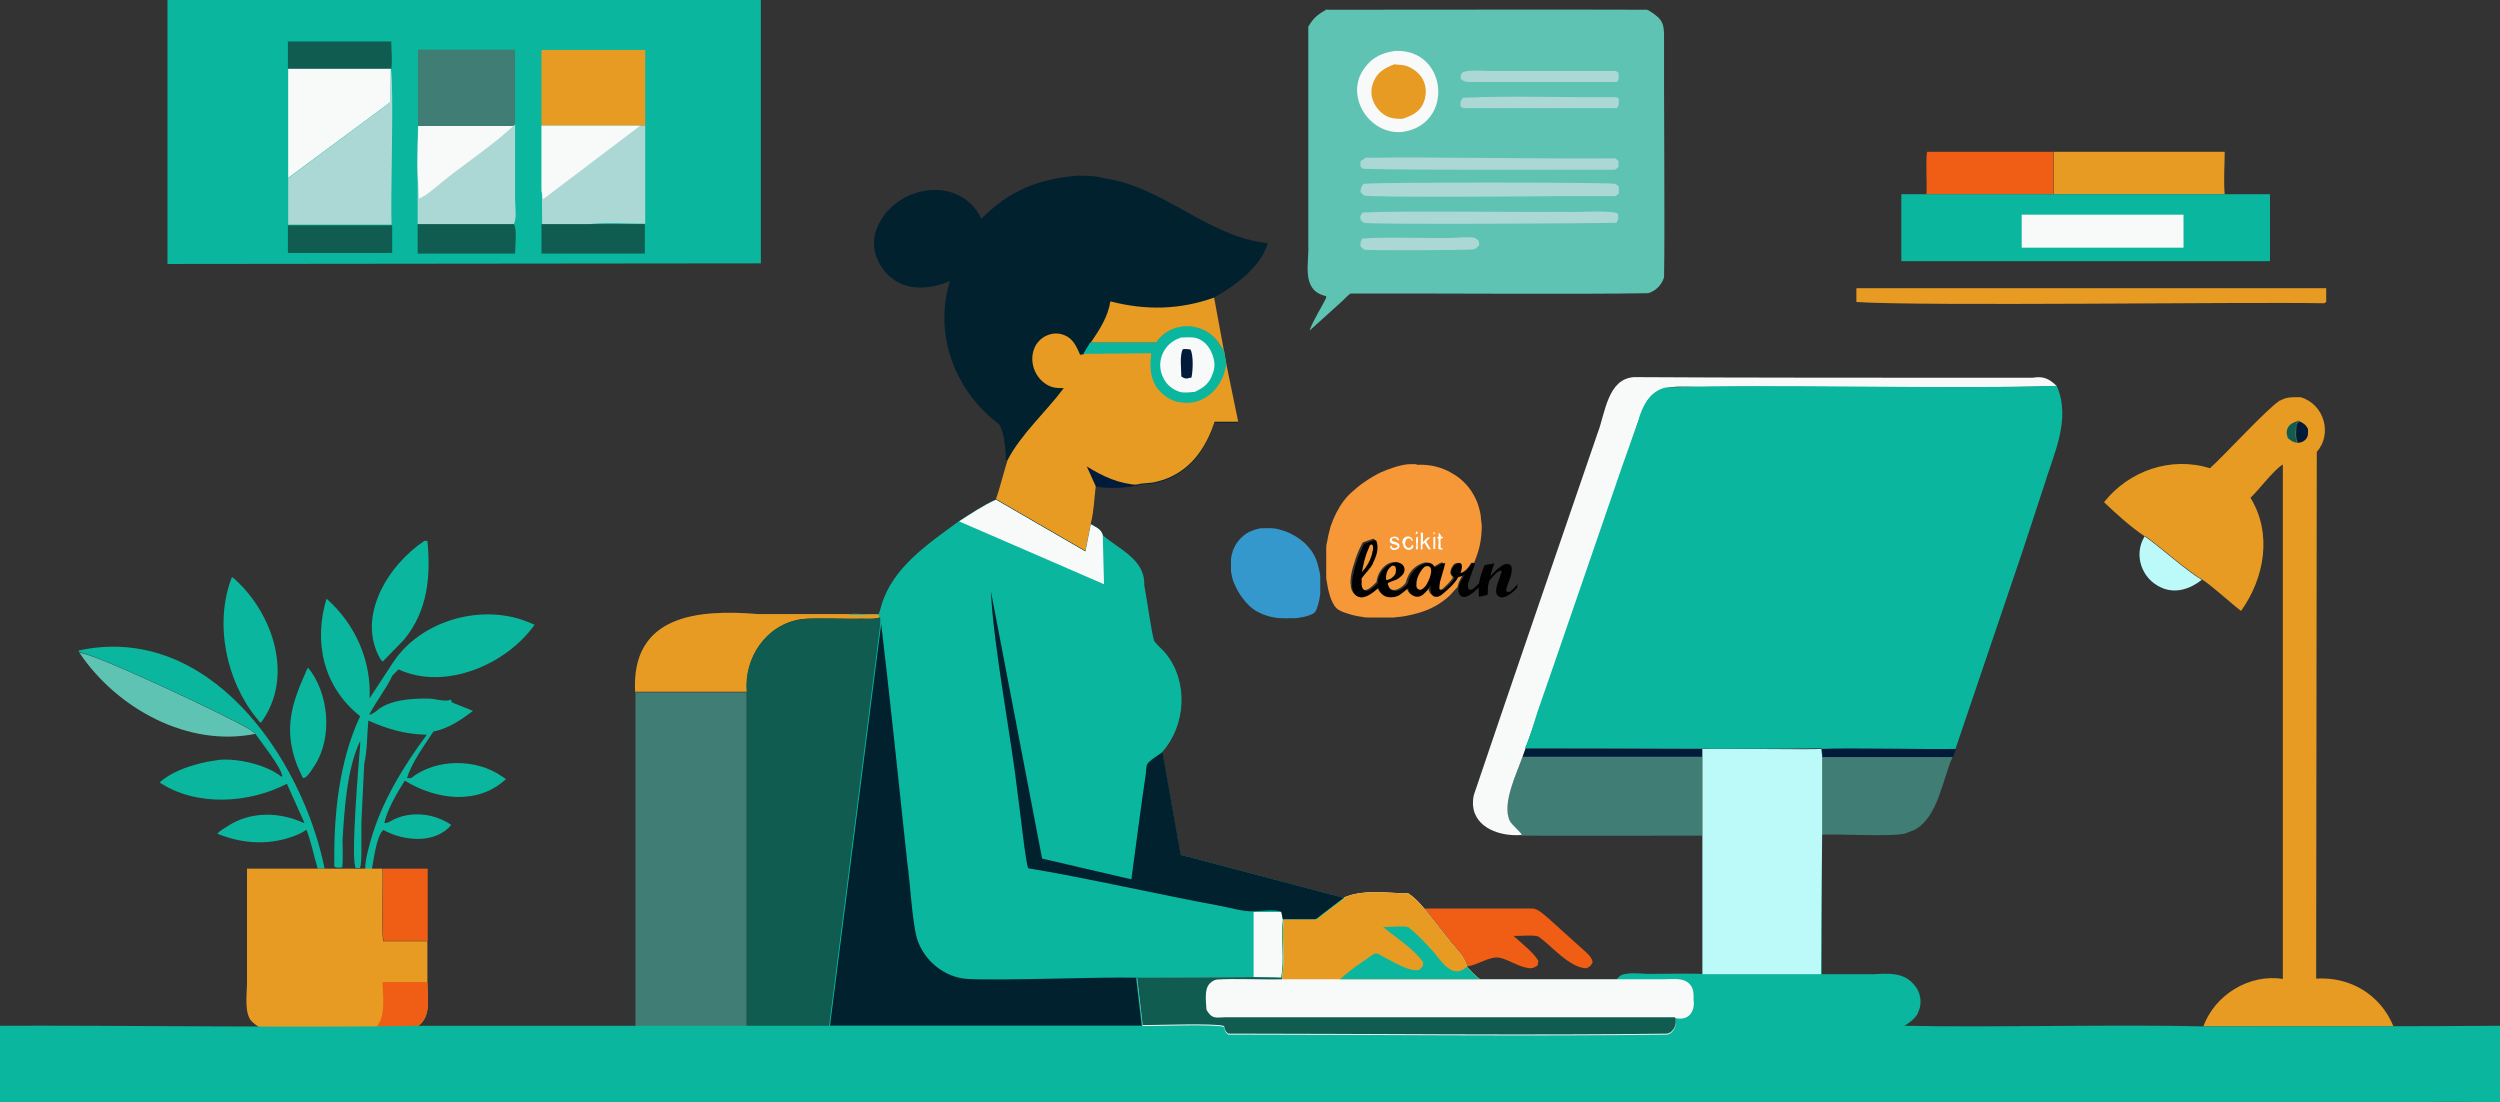
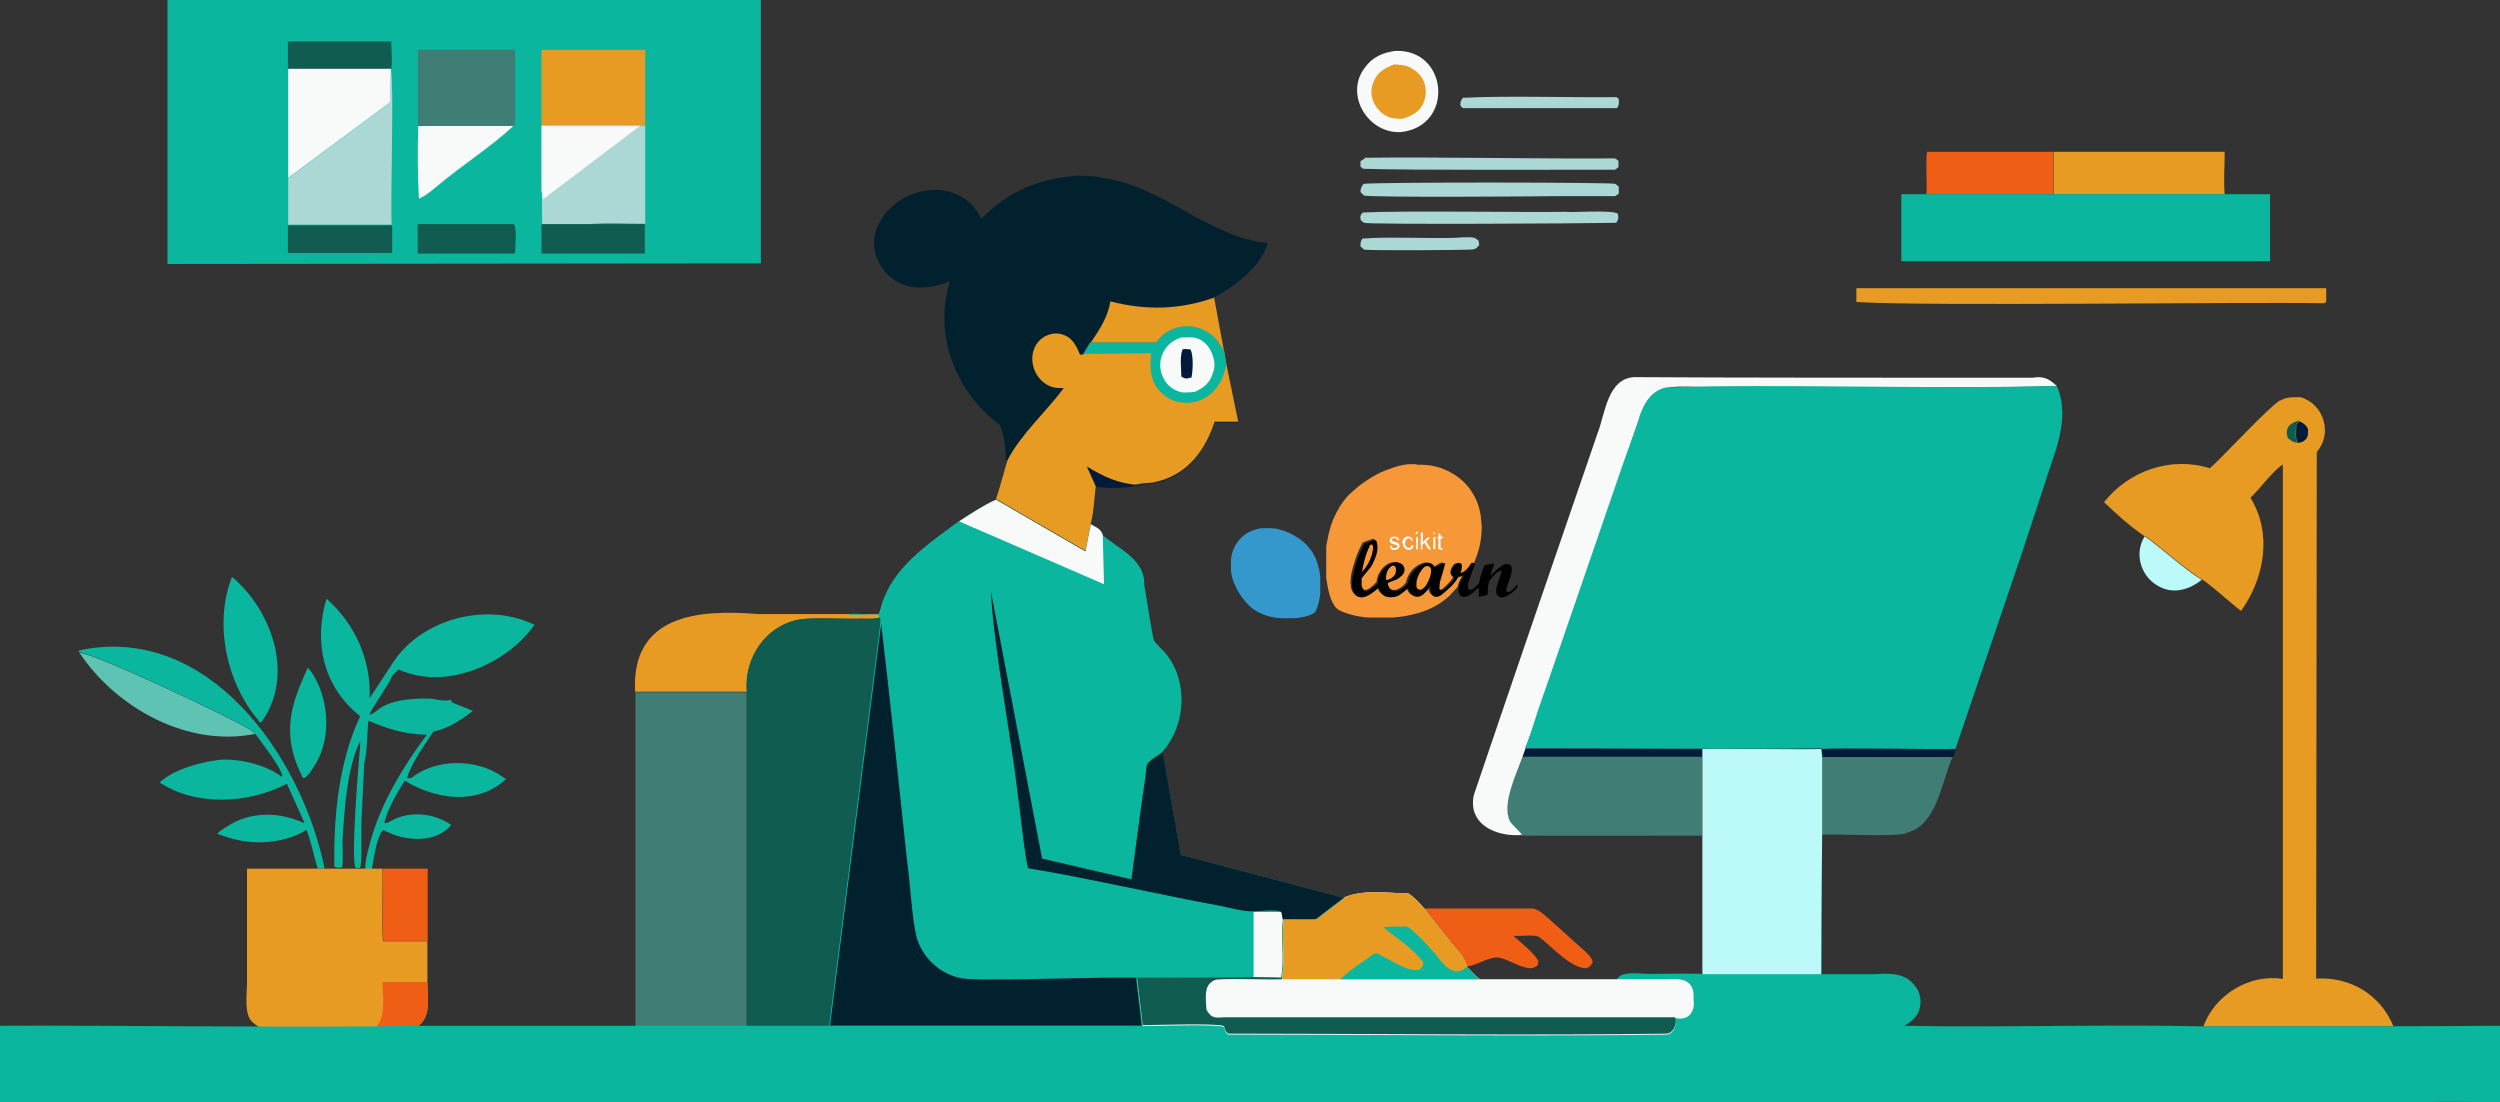
<svg xmlns="http://www.w3.org/2000/svg" id="Layer_1" data-name="Layer 1" viewBox="0 0 79.55 35.07">
  <rect x="0" y="0" width="79.55" height="35.07" fill="#333333" stroke="none" />
  <defs>
    <style>
      .cls-1 {
        fill: #f79839;
      }

      .cls-2 {
        fill: #abd8d4;
      }

      .cls-3 {
        fill: #e89b23;
      }

      .cls-4 {
        fill: #f69738;
      }

      .cls-5 {
        fill: #f05d14;
      }

      .cls-6 {
        fill: #031b3b;
      }

      .cls-7 {
        fill: #fdfdfd;
      }

      .cls-8 {
        fill: #bbfaf9;
      }

      .cls-9 {
        fill: #105c51;
      }

      .cls-10 {
        fill: #0ab79e;
      }

      .cls-11 {
        fill: #5fc3b3;
      }

      .cls-12 {
        fill: #3498cc;
      }

      .cls-13 {
        fill: #01212f;
      }

      .cls-14 {
        fill: #f7faf9;
      }

      .cls-15 {
        fill: #010101;
      }

      .cls-16 {
        fill: #407d74;
      }

      .cls-17 {
        fill: #fefefe;
      }
    </style>
  </defs>
  <path class="cls-8" d="m68.25,17.07c.49.34,1.31,1.09,1.81,1.38-.36.29-.84.45-1.28.25-.63-.27-.9-1.04-.54-1.63h.01Z" />
  <path class="cls-10" d="m9.73,21.38l.07-.14c.66.8.8,2.22.21,3.12-.08.12-.18.3-.3.38l-.07.02-.18-.39c-.43-1.12-.21-1.92.27-2.98h0Z" />
  <path class="cls-5" d="m12.18,27.64h1.43v2.3h-1.41c-.06-.45,0-1.83-.02-2.31h0Z" />
-   <path class="cls-10" d="m13.52,17.21h.08c.11,1.13.01,2.23-.74,3.14-.04.04-.66.68-.68.7,0,0-.05-.04-.07-.07-.79-1.35.24-3.01,1.41-3.78h0Z" />
  <path class="cls-11" d="m2.53,20.78c.31-.07,4.89,2.09,5.41,2.43l.19.14c-2.14.44-4.4-.8-5.59-2.56h0Z" />
  <path class="cls-10" d="m8.17,22.86c-.98-1.2-1.36-3.04-.79-4.5l.08.06c1.24,1.11,1.91,3.14.84,4.58-.07-.05-.08-.07-.12-.14h0Z" />
  <path class="cls-5" d="m63.15,4.83h2.19v1.35s-4.04,0-4.04,0c.02-.23-.03-1.15.02-1.35.01,0,1.82,0,1.83,0Z" />
  <path class="cls-5" d="m45.32,28.91h3.43c.18-.01.41.22.54.33l1.2,1.08c.1.1.15.15.19.29-.06.13-.07.13-.19.2-.54,0-1.12-.72-1.54-1.01-.18-.06-.58-.01-.79-.02.25.23.61.5.79.79l-.02.15c-.14.09-.2.11-.37.07-.29-.06-.54-.24-.82-.31-.32-.08-.73.24-1.06.27-.07-.32-.34-.56-.54-.81l-.82-1.04h0Z" />
  <path class="cls-3" d="m59.05,9.17h14.97v.44s-.07.04-.07.04c-2.49-.05-12.66.1-14.88-.04v-.44h-.02Z" />
  <path class="cls-3" d="m69.64,4.83h1.15c0,.43-.04.92,0,1.35h-5.44v-1.35h4.29Z" />
  <path class="cls-16" d="m57.98,24.07h4.16c-.34.73-.46,1.94-1.23,2.34l-.31.12c-.49.1-2.09,0-2.64.03v-2.49s.02,0,.02,0Z" />
  <path class="cls-3" d="m20.21,22.03c-.14-2.47,2.01-2.65,3.92-2.49.66,0,3.23,0,3.84,0l.06.1h-.02c-.15.08-.42.04-.59.04-.47.02-1.47-.03-1.92.02-1.12.17-1.82,1.22-1.73,2.31h-3.55v.02Z" />
  <path class="cls-10" d="m2.53,20.78l-.03-.08c4.12-.9,7.1,3.36,7.83,6.94h-.22c-.13-.42-.2-.84-.36-1.24-.08.06-.17.11-.26.15-.85.36-1.73.32-2.57-.02.06-.09.22-.17.32-.24.73-.48,1.66-.46,2.43-.1h.02l-.56-1.25c-1.22.63-2.88.73-4.05-.04l.1-.09c.42-.31.91-.46,1.41-.57l.38-.06c.59-.06,1.53.16,1.99.54l.02-.03c-.03-.27-.68-1.09-.87-1.36l-.19-.14c-.52-.34-5.1-2.49-5.41-2.43l.02.02Z" />
  <path class="cls-16" d="m48.52,23.83h5.64v.25s0,2.51,0,2.51c-1.08,0-4.74.01-5.75,0,0-.04-.33-.33-.38-.44-.26-.55.23-1.52.41-2.05l.09-.25v-.02Z" />
  <path class="cls-6" d="m48.52,23.83h5.64v.25h-5.73l.09-.25Z" />
  <path class="cls-10" d="m10.88,27.6c-.1.01-.15.02-.24-.02-.03-1.59.14-3.34.82-4.79-1.17-.93-1.49-2.35-1.07-3.74.9.79,1.43,1.96,1.37,3.17l.74-1.13c.9-1.38,2.91-1.92,4.39-1.26l.12.05c-.89,1.26-2.84,2.11-4.33,1.42l-.19.19c-.2.43-.52.82-.74,1.25.07,0,.14-.06.21-.1.4-.38,1.17-.42,1.69-.41.2,0,.53.12.7.03l.03.09.67.27c-.38.29-.78.56-1.26.66h0c-.28.43-.69.98-.84,1.48h.13c.79-.63,2.08-.63,2.9-.05l.12.08c-.9.84-2.23.66-3.22.05-.24.38-.56.92-.65,1.35.11.01.21-.07.31-.12.58-.27,1.3-.18,1.82.18-.51.61-1.51.52-2.16.16-.22.18-.31.96-.37,1.26h-.21c0-.33.11-.68.2-1.01.35-1.19,1.03-2.29,1.76-3.28-.7-.02-1.22-.17-1.86-.45-.04.43-.03.95-.13,1.37l-.09,1.86v1.05c-.01.13,0,.3-.05.41h-.13c-.17-.25.1-3.41.14-3.9v-.14c-.42.88-.5,2.16-.56,3.15,0,.29.02.61-.01.9v-.03Z" />
  <path class="cls-14" d="m48.4,26.57c-.64.05-1.48-.21-1.53-.96,0-.12,0-.24.04-.35,1.03-3.05,2.88-8.44,3.93-11.49.24-.62.31-1.71,1.15-1.77,2.74.02,8.6.02,11.38.02,0,0,1.31,0,1.31,0,.34-.06.53.03.77.27-3.1.07-8.27,0-11.39.02-.55,0-1.24-.11-1.61.4-.29.43-.6,1.64-.81,2.13-.72,2.07-2.38,6.98-3.1,8.98l-.09.25c-.18.53-.67,1.5-.41,2.05.05.11.38.39.38.44h-.02Z" />
  <path class="cls-10" d="m70.79,6.18h1.44v2.13h-11.73v-2.13h10.3-.01Z" />
-   <path class="cls-14" d="m64.33,6.83h5.15v1.05h-5.15s0-1.05,0-1.05Z" />
  <path class="cls-3" d="m10.33,27.64h1.84c.02.49-.04,1.85.02,2.31h1.41v1.31c0,.44.13,1.05-.26,1.36l-.05.04c-.89.1-4.09,0-5.04.03-.08-.06-.17-.12-.24-.19-.25-.26-.15-.89-.15-1.24,0-.8,0-2.8,0-3.62h2.47Z" />
  <path class="cls-5" d="m12.18,31.25h1.42c0,.44.13,1.06-.26,1.36l-.05.04c-.41.08-.89.03-1.31.03l.09-.14c.19-.33.11-.91.1-1.29h.01Z" />
  <path class="cls-8" d="m54.16,23.83c.48-.02,3.4.03,3.8,0l.02.25v2.52s-.03,4.42-.03,4.42h-3.78v-7.18h-.01Z" />
  <path class="cls-16" d="m20.21,22.03h3.55v10.62h-3.54v-10.62h-.01Z" />
  <path class="cls-9" d="m28.03,19.65v.2l-1.62,12.8h-2.65v-10.63c-.1-1.08.62-2.15,1.73-2.31.6-.09,2,.06,2.51-.06,0,0,.02,0,.03,0Z" />
  <path class="cls-3" d="m68.25,17.07c-.46-.31-.9-.71-1.3-1.09.79-1,2.13-1.47,3.37-1.08.46-.41,1.82-1.9,2.23-2.16h.02c.2-.12.42-.1.64-.1.74.22,1.02,1.16.51,1.74l-.02,16.76c1.08-.07,2.05.51,2.46,1.52h-6.05c.37-1.01,1.47-1.68,2.53-1.51V14.78c-.28.16-.79.84-1.03,1.06.7,1.14.45,2.55-.3,3.6-.28-.21-.94-.81-1.22-.99-.49-.28-1.33-1.04-1.81-1.38h-.03Z" />
  <path class="cls-9" d="m73.1,13.39h.06l-.1.11c0,.15-.04.47.04.59-.14-.02-.2-.06-.3-.15-.04-.12-.06-.2,0-.33.06-.12.18-.17.3-.21h0Z" />
  <path class="cls-6" d="m73.16,13.4c.14.07.21.11.28.25,0,.14.02.23-.08.34-.07.07-.16.1-.25.1-.08-.12-.04-.44-.04-.59l.1-.1h0Z" />
  <path class="cls-13" d="m34.3,5.59c.27,0,.56,0,.82.08,1.92.27,3.3,1.86,5.22,2.07-.21.75-1.05,1.36-1.71,1.73.05.3.35,1.87.39,2.13l.38,1.85h-.75c-.23.7-.63,1.36-1.31,1.71-.2.11-.41.17-.63.22-.08.02-.45.03-.49.06-.41.1-.92.1-1.35.05-.05.39-.06.82-.16,1.2l-.17.87-2.85-1.65c.1-.26.28-.96.37-1.24l-.06-.06c.01-.27-.05-.91-.22-1.12-1.4-1.05-2.08-2.86-1.55-4.55-.4.17-.78.25-1.21.19-.77-.11-1.35-.91-1.18-1.67.4-1.51,2.64-2.02,3.39-.5.87-.89,1.84-1.28,3.07-1.37Z" />
  <path class="cls-3" d="m38.63,9.45l.32,1.73c-.1-.15-.19-.33-.33-.45-.52-.51-1.42-.44-1.83.17h-2.08c.27-.4.55-.82.62-1.31,1.14.29,2.2.27,3.3-.12v-.02Z" />
  <path class="cls-3" d="m34.71,10.9h2.08c.41-.62,1.3-.69,1.83-.18.13.13.22.3.33.45l.07.4.38,1.85h-.75c-.23.7-.63,1.36-1.31,1.71-.2.11-.41.17-.63.22-.08.02-.45.03-.49.06-.41.1-.92.1-1.35.05-.05.39-.06.82-.16,1.2l-.17.87-2.85-1.65c.1-.26.28-.96.37-1.24.43-.83,1.23-1.54,1.79-2.29-.13,0-.27,0-.39-.04-.48-.17-.74-.75-.55-1.22.14-.37.59-.59.97-.42.27.11.38.37.49.62l.12-.02.23-.38h-.01Z" />
  <path class="cls-6" d="m34.87,15.48l-.29-.64c.51.32,1.03.56,1.64.59-.41.1-.92.1-1.35.05Z" />
  <path class="cls-10" d="m34.71,10.9h2.08c.41-.62,1.3-.69,1.83-.18.13.13.22.3.33.45l.07.4c-.08.73-.69,1.37-1.47,1.23-.28-.03-.55-.22-.72-.44-.23-.31-.25-.71-.2-1.08v-.04l-2.16.02.23-.38v.02Z" />
  <path class="cls-14" d="m37.56,10.74c.15,0,.34-.02.48.01.22.06.37.2.48.4.11.22.17.46.08.71-.11.33-.27.46-.58.61-.15.01-.34.04-.48,0-.22-.07-.41-.22-.51-.42-.28-.51-.01-1.13.53-1.3h0Z" />
  <path class="cls-6" d="m37.65,11.11c.08-.01.15,0,.23.01.1.17.08.7.03.9h-.04c-.12.04-.18.03-.28-.04,0-.22-.06-.69.05-.87h.01Z" />
-   <path class="cls-11" d="m42.18.31c1.99,0,8.34-.01,10.22,0,.09.02.28.17.35.23.17.16.19.31.2.53-.01,1.56.03,6.27,0,7.75-.06.23-.27.45-.51.51-2.21.04-7.25,0-9.46.01-.06.02-.22.2-.28.25l-1.03.93c.13-.37.37-.7.53-1.05,0-.05,0-.04-.02-.05-.79-.19-.52-1.03-.55-1.63,0,0,0-2.11,0-2.11V.85c.16-.28.31-.4.59-.55h-.03Z" />
  <path class="cls-2" d="m43.36,7.59h.05c.57-.06,2.18,0,2.78-.02.17,0,.58-.05.73,0,.04.01.1.07.13.09l.02.14-.11.11s-.09.03-.13.03c-.32.02-3.36.04-3.43,0-.03-.02-.08-.08-.11-.1,0-.14,0-.15.07-.26h0Z" />
-   <path class="cls-2" d="m51.34,2.25c.08,0,.1.02.16.07,0,.13.03.19-.05.29h-4.74c-.11-.02-.13-.03-.22-.09-.02-.1-.02-.11.03-.2.14-.12.73-.06.93-.06h3.89Z" />
  <path class="cls-2" d="m46.54,3.11h.06c1.33-.07,3.49,0,4.83-.02.02,0,.06.05.08.06,0,.13.02.18-.06.29-.87,0-4.08,0-4.89,0-.02,0-.07-.05-.09-.07,0-.14,0-.15.08-.26h-.01Z" />
  <path class="cls-2" d="m43.37,6.76h.04c1.15-.06,5.18,0,6.4-.02.28.03,1.48-.07,1.67.06.02.14.03.16-.05.29-.78.02-7.89.06-8.02,0-.03-.01-.08-.06-.11-.08-.02-.13-.03-.13.05-.24h.02Z" />
  <path class="cls-2" d="m43.43,5.02c2.31-.03,5.66.04,7.96.02.03.01.08.06.11.08v.2l-.11.08c-1.47,0-6.64.02-8.01-.03-.02,0-.07-.06-.09-.07v-.17l.14-.09v-.02Z" />
  <path class="cls-2" d="m43.39,5.85c.61-.06,7.87-.05,8,0,.04.01.08.06.12.09v.22l-.11.08h-1.76c-.55.01-6.11.05-6.24-.02-.03-.02-.08-.08-.11-.11q0-.15.1-.26Z" />
  <path class="cls-14" d="m44.4,1.62c1.67-.07,1.89,2.36.21,2.58-1.06.09-1.85-1.18-1.18-2.05.25-.34.56-.47.96-.53h.01Z" />
  <path class="cls-3" d="m44.39,2.05l.25.02c.23.04.45.19.59.38.12.18.17.42.12.63v.03c-.02.07-.04.13-.07.2-.13.27-.38.38-.65.47-.15,0-.29,0-.43-.05-.23-.09-.4-.27-.5-.5-.09-.22-.08-.44.02-.66.13-.3.39-.43.67-.53h0Z" />
  <path class="cls-10" d="m65.45,12.29c.46,1.06-.11,2.17-.42,3.2,0,0-.66,2.01-.66,2.01l-2.14,6.31-.09.25h-4.16l-.02-.25c-2.3.04-7.09-.01-9.44,0,.17-.36.28-.77.4-1.15.43-1.22,2.24-6.5,2.7-7.83,0,0,.5-1.41.5-1.41.12-.47.37-.97.88-1.09,3.57-.12,8.86.06,12.43-.05h.02Z" />
  <path class="cls-6" d="m57.96,23.83c.92-.04,3.32.02,4.28,0l-.09.26h-4.16l-.02-.25h0Z" />
  <path class="cls-10" d="m5.32,0h18.89v8.38l-18.88.02V0h0Z" />
  <path class="cls-9" d="m9.16,2.19v-.87h3.29c0,.27.04.61,0,.88h-3.29Z" />
  <path class="cls-9" d="m13.29,7.13h3.06c.11.15.04.73.04.94h-3.1v-.94Z" />
  <path class="cls-9" d="m9.16,7.17h3.32v.88h-3.32v-.88Z" />
  <path class="cls-9" d="m17.24,7.13h3.28v.94h-3.29v-.95h.01Z" />
  <path class="cls-14" d="m9.16,2.19h3.28v.03l-.02,1.03-3.25,2.41v-3.48h0Z" />
  <path class="cls-16" d="m13.3,4.01V1.58h3.09v2.39l-.07.04h-3.03.01Z" />
  <path class="cls-3" d="m17.23,4V1.59h3.3v2.41h-3.3Z" />
  <path class="cls-2" d="m12.44,2.22c.1.6-.02,4.12.02,4.93h-3.29v-1.48l3.24-2.41.02-1.03h0Z" />
-   <path class="cls-2" d="m16.32,4.01l.07-.04v2.36c0,.2.06.64-.04.8h-3.06v-1.34c-.05-.57.01-1.2.01-1.78h3.03-.01Z" />
  <path class="cls-14" d="m13.3,4.01h3.03c-.67.64-1.66,1.27-2.38,1.88-.17.14-.41.35-.62.43-.04-.76-.05-1.54-.02-2.31h-.01Z" />
  <path class="cls-2" d="m17.23,4h3.3v3.12c-.58,0-1.2-.05-1.76.01h-1.52c-.01-.66-.01-2.44-.01-3.13h0Z" />
  <path class="cls-14" d="m17.23,4h3.14l-3.09,2.34-.05-.27v-2.08h0Z" />
  <path class="cls-10" d="m31.69,15.9l2.85,1.65.17-.87c.16.1.33.15.38.35.53.46,1.35.77,1.32,1.59.07.34.22,1.45.31,1.76.08.14.28.29.38.42.72.9.64,2.28-.12,3.13l.58,3.27,5.19,1.37-.67.51c-.06.05-.18.16-.25.18-.17.02-.83,0-1.02,0-.07.61.06,1.27-.06,1.86l-.89-.02-3.72.02.18,1.53h-9.94l1.63-12.79v-.2l-.07-.1h-.92c.06-.08.78.03.93-.02.04-.02.08-.24.1-.29.36-1.2,1.48-1.94,2.44-2.65.37-.24.76-.5,1.17-.69h.03Z" />
  <path class="cls-14" d="m39.89,31.09v-2.07h.89l.05.25c-.07.61.06,1.26-.06,1.85l-.89-.02h.01Z" />
  <path class="cls-14" d="m31.69,15.9l2.85,1.65.17-.87c.16.1.33.15.38.35l.04,1.56-4.61-2c.37-.24.76-.5,1.17-.69Z" />
  <path class="cls-13" d="m40.78,29.02c-.18-.1-.71-.02-.93-.02-.34,0-.72-.12-1.05-.18-1.61-.29-4.5-.94-6.08-1.19-.08-.11-.28-2-.33-2.31-.2-1.79-.78-4.75-.86-6.51l1.63,8.51,2.84.66c.1-.75.35-2.64.46-3.36,0-.06.02-.26.04-.3.08-.13.36-.29.49-.39l.58,3.27,5.19,1.37-.67.51c-.06.05-.18.16-.25.18-.17.02-.83,0-1.02,0l-.05-.24h0Z" />
  <path class="cls-13" d="m28.04,19.86c.17,1.36.68,6.15.83,7.59.09.6.15,1.85.31,2.42.22.7.87,1.23,1.6,1.28,1.21.06,4.14-.07,5.39-.04l.18,1.53h-9.94l1.63-12.79h0Z" />
  <path class="cls-10" d="m54.17,31h3.78l.02-4.41v4.41h1.66c.44-.03.95-.06,1.26.32.23.23.29.61.14.9v.02c-.1.18-.27.3-.43.4,2.67.06,6.83-.05,9.49.02,2.18,0,7.34,0,9.46-.02v2.43c-.62,0-1.9-.02-2.51,0H0v-2.43c3.29-.02,10.07.07,13.28,0h23.05l-.18-1.53,3.72-.02.89.02c.12-.58-.02-1.25.06-1.85h1.02c.07-.02.19-.14.25-.18l.67-.51c.62-.27,1.38-.14,2.06-.13.2.14.34.29.5.48l.82,1.04c.2.25.47.49.54.81.12.15.26.28.41.4h4.34l.1-.1c.17-.15.66-.09.9-.08.4,0,1.37-.02,1.76,0h-.02Z" />
  <path class="cls-14" d="m42.76,28.56c.62-.27,1.38-.14,2.06-.13.2.14.34.29.5.48l.82,1.04c.2.25.47.49.54.81.12.15.26.28.41.4,1.13,0,4.81,0,5.87,0,.27,0,.6-.06.8.15.14.14.13.32.13.51.05.36-.15.66-.55.58h-.04c.08.2-.04.48-.25.52-4.05.06-9.9,0-13.97,0-.1-.09-.1-.11-.13-.24-.21-.1-2.22-.03-2.59-.03l-.18-1.53,3.72-.02.89.02c.12-.58-.02-1.25.06-1.85h1.02c.07-.02.19-.14.25-.18l.67-.51-.03-.02Z" />
  <path class="cls-9" d="m36.17,31.11l3.72-.02.89.02.04.05c-.53.02-1.59-.03-2.1.01-.09.01-.17.07-.23.13-.18.19-.11.58-.1.83.06.1.13.21.26.24.1.02.21,0,.31,0h14.34c.08.2-.04.48-.25.52-4.05.06-9.9,0-13.97,0-.1-.09-.1-.11-.13-.24-.21-.1-2.22-.03-2.59-.03l-.18-1.53h-.01Z" />
  <path class="cls-3" d="m42.76,28.56c.62-.27,1.38-.14,2.06-.13.2.14.34.29.5.48l.82,1.04c.2.25.47.49.54.81.12.15.26.28.41.4h-6.26l-.04-.05c.12-.58-.02-1.25.06-1.85h1.02c.07-.02.19-.14.25-.18l.67-.51h-.03Z" />
  <path class="cls-10" d="m42.62,31.18c.26-.25.63-.51.93-.71.18-.13.22-.19.42-.05.32.15.86.52,1.19.44.09-.09.12-.1.13-.23-.28-.42-.89-.81-1.28-1.13.19,0,.64-.05.8,0,.31.24.58.54.84.83.26.33.6.83,1.03.43.12.15.26.28.41.4h-4.46v.02Z" />
  <g>
    <path class="cls-4" d="m45.09,14.79c.4-.02.8.07,1.15.29.31.18.56.46.71.78.09.18.14.37.17.57,0,.1.02.19.03.29,0,.21-.02.42-.06.62-.04.18-.1.36-.17.53,0,.01,0,.03-.02.04-.03,0-.08-.02-.1.02-.07.12-.18.27-.33.3h-.03v-.03c.03-.09.1-.26-.03-.29-.07,0-.13.02-.17.07-.07.1-.15.28-.02.36t0,.06c-.05.06-.09.12-.15.18-.05.04-.09.09-.14.13-.02.02-.04.04-.07.05h-.02s-.1-.01-.11-.07v-.11c.02-.1.05-.2.08-.31.04-.12.07-.23.11-.35-.03-.08-.22.08-.29.11h0s-.09-.12-.19-.13h-.12c-.25.07-.45.25-.54.49-.02.04-.03.09-.04.13-.04.09-.14.16-.23.21-.09.05-.19.06-.28.01-.04-.02-.07-.06-.1-.1-.02-.03-.03-.06-.04-.1,0-.02,0-.03.02-.04.07-.02.13-.04.19-.07.08-.03.16-.08.23-.13.05-.04.09-.1.1-.16.02-.1-.02-.19-.11-.23-.03-.02-.07-.02-.11-.03-.14,0-.26.05-.36.14-.09.09-.17.19-.21.32-.02.05-.03.11-.04.17,0,.01,0,.02-.02.03-.06.06-.12.12-.19.17-.04.03-.08.05-.12.06-.05.01-.09,0-.13-.03-.02-.02-.04-.05-.05-.07-.02-.1-.05-.24,0-.33.08-.08.15-.17.22-.27.08-.11.15-.23.19-.36.06-.17.09-.36.04-.54-.02-.03-.03-.03-.07-.02-.08.03-.17.06-.25.09h0c-.07.03-.05,0-.09.08-.1.19-.18.39-.24.6-.05.15-.09.3-.11.46,0,.07-.02.15,0,.23,0,.15.08.33.25.34.15.01.29-.07.4-.15.06-.05.11-.09.17-.15h.02v.02c.12.45.68.25.9,0h0s.02,0,.03,0c0,.02,0,.04.02.06.04.14.16.25.31.2.07-.02.12-.05.17-.1.07-.06.13-.13.18-.21.04-.08,0,.15.05.2,0,.03.03.06.06.09.19.11.35-.11.48-.22.06-.05.11-.11.17-.17.05-.06.1-.12.14-.19,0-.02.02-.02.04-.03.05-.01.11-.03.16-.05.01,0,.02,0,.02.03-.05.09-.1.18-.14.27,0,.03-.02.07-.03.11v.02s-.03.03-.05.05c-.06.07-.12.13-.18.2-.14.14-.3.25-.47.35-.16.09-.33.16-.5.21-.19.06-.38.1-.57.13-.09.01-.19.02-.28.03h-.74c-.07,0-.17,0-.24-.02-.15-.02-.3-.05-.45-.1-.1-.03-.19-.06-.28-.11-.06-.03-.11-.08-.15-.13-.17-.26-.22-.58-.27-.89v-.93c0-.06,0-.13.02-.19.03-.18.07-.36.12-.53.05-.15.11-.29.18-.43.14-.27.31-.51.54-.7.11-.1.22-.19.34-.27.17-.12.35-.23.54-.32.28-.12.58-.23.88-.26h.26v.03Z" />
    <path class="cls-7" d="m44.87,14.8h0c.15,0,.23-.02,0,0Z" />
    <path class="cls-15" d="m48.28,18.56v.14c-.1.1-.2.2-.32.26-.05.03-.1.04-.16.05-.1,0-.17-.06-.19-.15-.02-.19.07-.36.13-.53,0-.04.03-.08.04-.12,0-.11-.1-.02-.14,0-.08.07-.15.15-.22.23-.04.05-.05.1-.06.16-.03.1,0,.24-.03.33-.09.02-.18.04-.27.06,0-.1-.02-.2,0-.3,0,0,0,.01-.02.02-.09.08-.17.16-.27.22-.04.02-.08.05-.13.06-.09.02-.17-.01-.21-.1-.08-.18.04-.38.13-.53,0-.02.02-.04.04-.06-.03.01-.06.02-.08.03-.03.01-.07.02-.1.03,0,0-.02,0-.02.01-.13.23-.33.39-.53.56-.06.04-.12.07-.18.06-.17,0-.18-.22-.17-.35-.03.03-.05.07-.07.1-.05.07-.11.13-.17.18-.19.16-.45.02-.47-.21h0s0,.01-.02.02c-.08.07-.16.14-.25.2-.11.07-.24.09-.37.07-.15-.02-.26-.13-.3-.29,0,0,0,0-.02.01-.09.08-.18.15-.28.21-.07.04-.15.07-.23.08-.38,0-.34-.48-.28-.74.07-.33.19-.65.34-.95,0-.01,0-.02.02-.02.1-.04.2-.07.3-.11.04-.01.06,0,.08.03.08.23,0,.48-.11.69-.02.14-.45.53-.36.54,0,.09-.02.19.03.27.04.07.09.1.17.07.13-.04.21-.14.31-.23,0,0,0-.01,0-.02.02-.25.19-.51.43-.61.08-.03.16-.04.24-.02.18.04.22.21.15.34-.04.06-.09.1-.14.14-.09.09-.4.13-.36.2.02.06.04.12.09.16.07.06.16.07.25.04.07-.02.12-.06.17-.1.04-.04.1-.08.13-.13.02-.16.1-.29.2-.41.1-.1.21-.18.34-.22.05-.02.1-.02.15-.01.08.01.13.06.16.13,0,.01,0,.01.02,0,.07-.04.15-.08.22-.12.03,0,.06-.01.1-.01-.02.05-.03.1-.04.15-.04.15-.09.29-.13.45-.01.07-.02.14-.02.21,0,.04.04.06.08.05.03,0,.06-.02.08-.04.11-.1.24-.22.32-.35v-.02s0,0-.02-.01c-.32-.22.38-.75.24-.21,0,.03-.02.06-.03.09.05,0,.09-.02.13-.05.07-.04.12-.11.17-.17.02-.03.04-.06.05-.09.02-.02.07,0,.09-.01t.02.03c-.06.18-.13.36-.19.54-.03.06-.03.14-.03.2,0,.06.06.09.12.07.02,0,.04-.02.06-.04.06-.05.11-.1.17-.15h0c.03-.21.1-.4.18-.58,0,0,0-.01.02-.01.1-.02.19-.04.29-.05h0c-.05.13-.1.27-.12.41,0,0,.02-.02.02-.03.08-.09.16-.18.26-.25.06-.05.12-.09.19-.11.03,0,.06-.01.09,0,.17.03.11.23.09.35-.03.11-.07.21-.11.31,0,.04-.03.08-.04.13-.03.1.09.13.15.06.07-.05.13-.12.19-.19h0v-.06Z" />
    <path class="cls-17" d="m45.54,17.48s-.07.01-.09-.01c-.04-.06-.08-.13-.12-.19,0-.01,0-.01-.02,0-.04.03-.06.07-.05.12,0,.02.01.09,0,.08,0,0-.05.01-.05,0,0-.17,0-.35,0-.52,0-.01,0-.02.02-.01h.05v.31s0,0,0-.01c.06-.05.15-.2.22-.14-.04.04-.07.08-.11.11,0,0,0,.02,0,.03.05.08.09.15.14.23,0,0,0,.01,0,.02h0Z" />
    <path class="cls-17" d="m44.38,17.5h-.05c-.06,0-.14-.12-.08-.13.01,0,.02,0,.04,0,0,0,0,.02,0,.03.04.1.28,0,.14-.06-.03-.01-.07-.02-.1-.03-.02,0-.03,0-.05-.02-.07-.03-.08-.13-.02-.18.08-.06.25-.05.26.08,0,.01-.01.01-.03,0-.05,0-.02-.04-.07-.06-.03-.01-.07-.01-.1,0-.04,0-.04.08,0,.09.03.01.06.02.09.03.02,0,.03,0,.05.02.08.03.1.13.03.19-.03.02-.07.04-.12.04h0Z" />
    <path class="cls-17" d="m44.62,17.28s0-.11.05-.15c.05-.07.17-.08.24-.02.03.03.04.06.05.1h0s-.05.01-.06-.03c0-.07-.13-.06-.16,0-.03.06-.05.14,0,.2.02.04.06.06.1.05.04,0,.07-.03.08-.07,0-.02,0-.03.03-.02h0s0,.01.03.04c-.02.07-.07.11-.14.12-.12,0-.2-.1-.2-.21h-.01Z" />
    <path class="cls-17" d="m45.85,17.03s-.02.06.05.05c.02,0,.02.06-.03.05-.06,0-.02.19-.03.25,0,.05,0,.07.06.06,0,.01.01.05-.02.05-.05,0-.12,0-.11-.06-.01-.09.03-.28-.02-.3t-.03-.03s.07,0,.06-.06c0-.02-.01-.06,0-.07q.05,0,.05.05h.01Z" />
    <path class="cls-17" d="m45.11,17.28c0,.06.02.15,0,.2-.02,0-.04,0-.05,0s0-.03,0-.05c.02-.11-.03-.27.02-.35.01,0,.04,0,.04.01,0,.06,0,.13,0,.19Z" />
    <path class="cls-17" d="m45.61,17.28c.01-.06-.03-.16.02-.2.02,0,.03,0,.04,0,0,.12,0,.25,0,.37.01.03-.06.02-.06.02v-.19Z" />
    <path class="cls-17" d="m45.11,16.97s-.09.07-.06,0c.03-.04-.02-.03.01-.05.04,0,.05-.02.05.04Z" />
    <path class="cls-17" d="m45.67,16.97s-.09.06-.06.02c.03-.03-.03-.05.02-.06,0,0,.01.01.04.04Z" />
    <path class="cls-12" d="m39.17,17.81c0-.09.03-.17.05-.25.02-.07.05-.14.09-.21.06-.11.15-.21.24-.29.08-.07.16-.12.26-.16.09-.04.19-.07.29-.09.19,0,.4-.02.58.03.12.03.24.07.35.12.14.07.28.15.4.25.07.05.13.11.19.18.1.11.18.23.24.37.05.11.08.23.11.35.02.07.03.15.04.22v.56c-.02.18-.06.36-.13.53-.03.05-.06.09-.11.11-.16.09-.34.11-.52.14-.23,0-.47.02-.7-.02-.07-.01-.14-.03-.21-.05-.05-.02-.1-.03-.15-.05-.07-.03-.13-.06-.19-.09-.05-.03-.1-.06-.15-.1-.06-.05-.12-.1-.18-.17-.04-.04-.08-.09-.11-.13-.13-.16-.21-.32-.29-.5-.03-.07-.05-.14-.07-.21,0-.05-.02-.1-.03-.16,0-.12,0-.25,0-.38Z" />
    <path class="cls-1" d="m45.07,18.58c0-.12.04-.23.1-.34.05-.08.11-.18.19-.22.35-.08.1.53-.02.65-.03.03-.06.06-.09.08-.08.04-.16,0-.18-.09,0-.02,0-.05,0-.08Z" />
    <path class="cls-1" d="m43.34,18.19s.02-.07.02-.11c.03-.16.07-.31.12-.46.03-.08.06-.15.09-.22,0-.02.02-.05.04-.06.02-.02.04-.02.06,0,.05.1,0,.21-.02.32-.06.2-.16.37-.3.53,0,0,0,.01-.02.01h0Z" />
    <path class="cls-1" d="m44.1,18.42c0-.15.04-.3.16-.39.05-.05.13-.04.15.03.02.06,0,.12,0,.18-.03.07-.08.12-.14.16-.04.03-.09.04-.14.06-.03,0-.02-.02-.02-.04Z" />
  </g>
</svg>